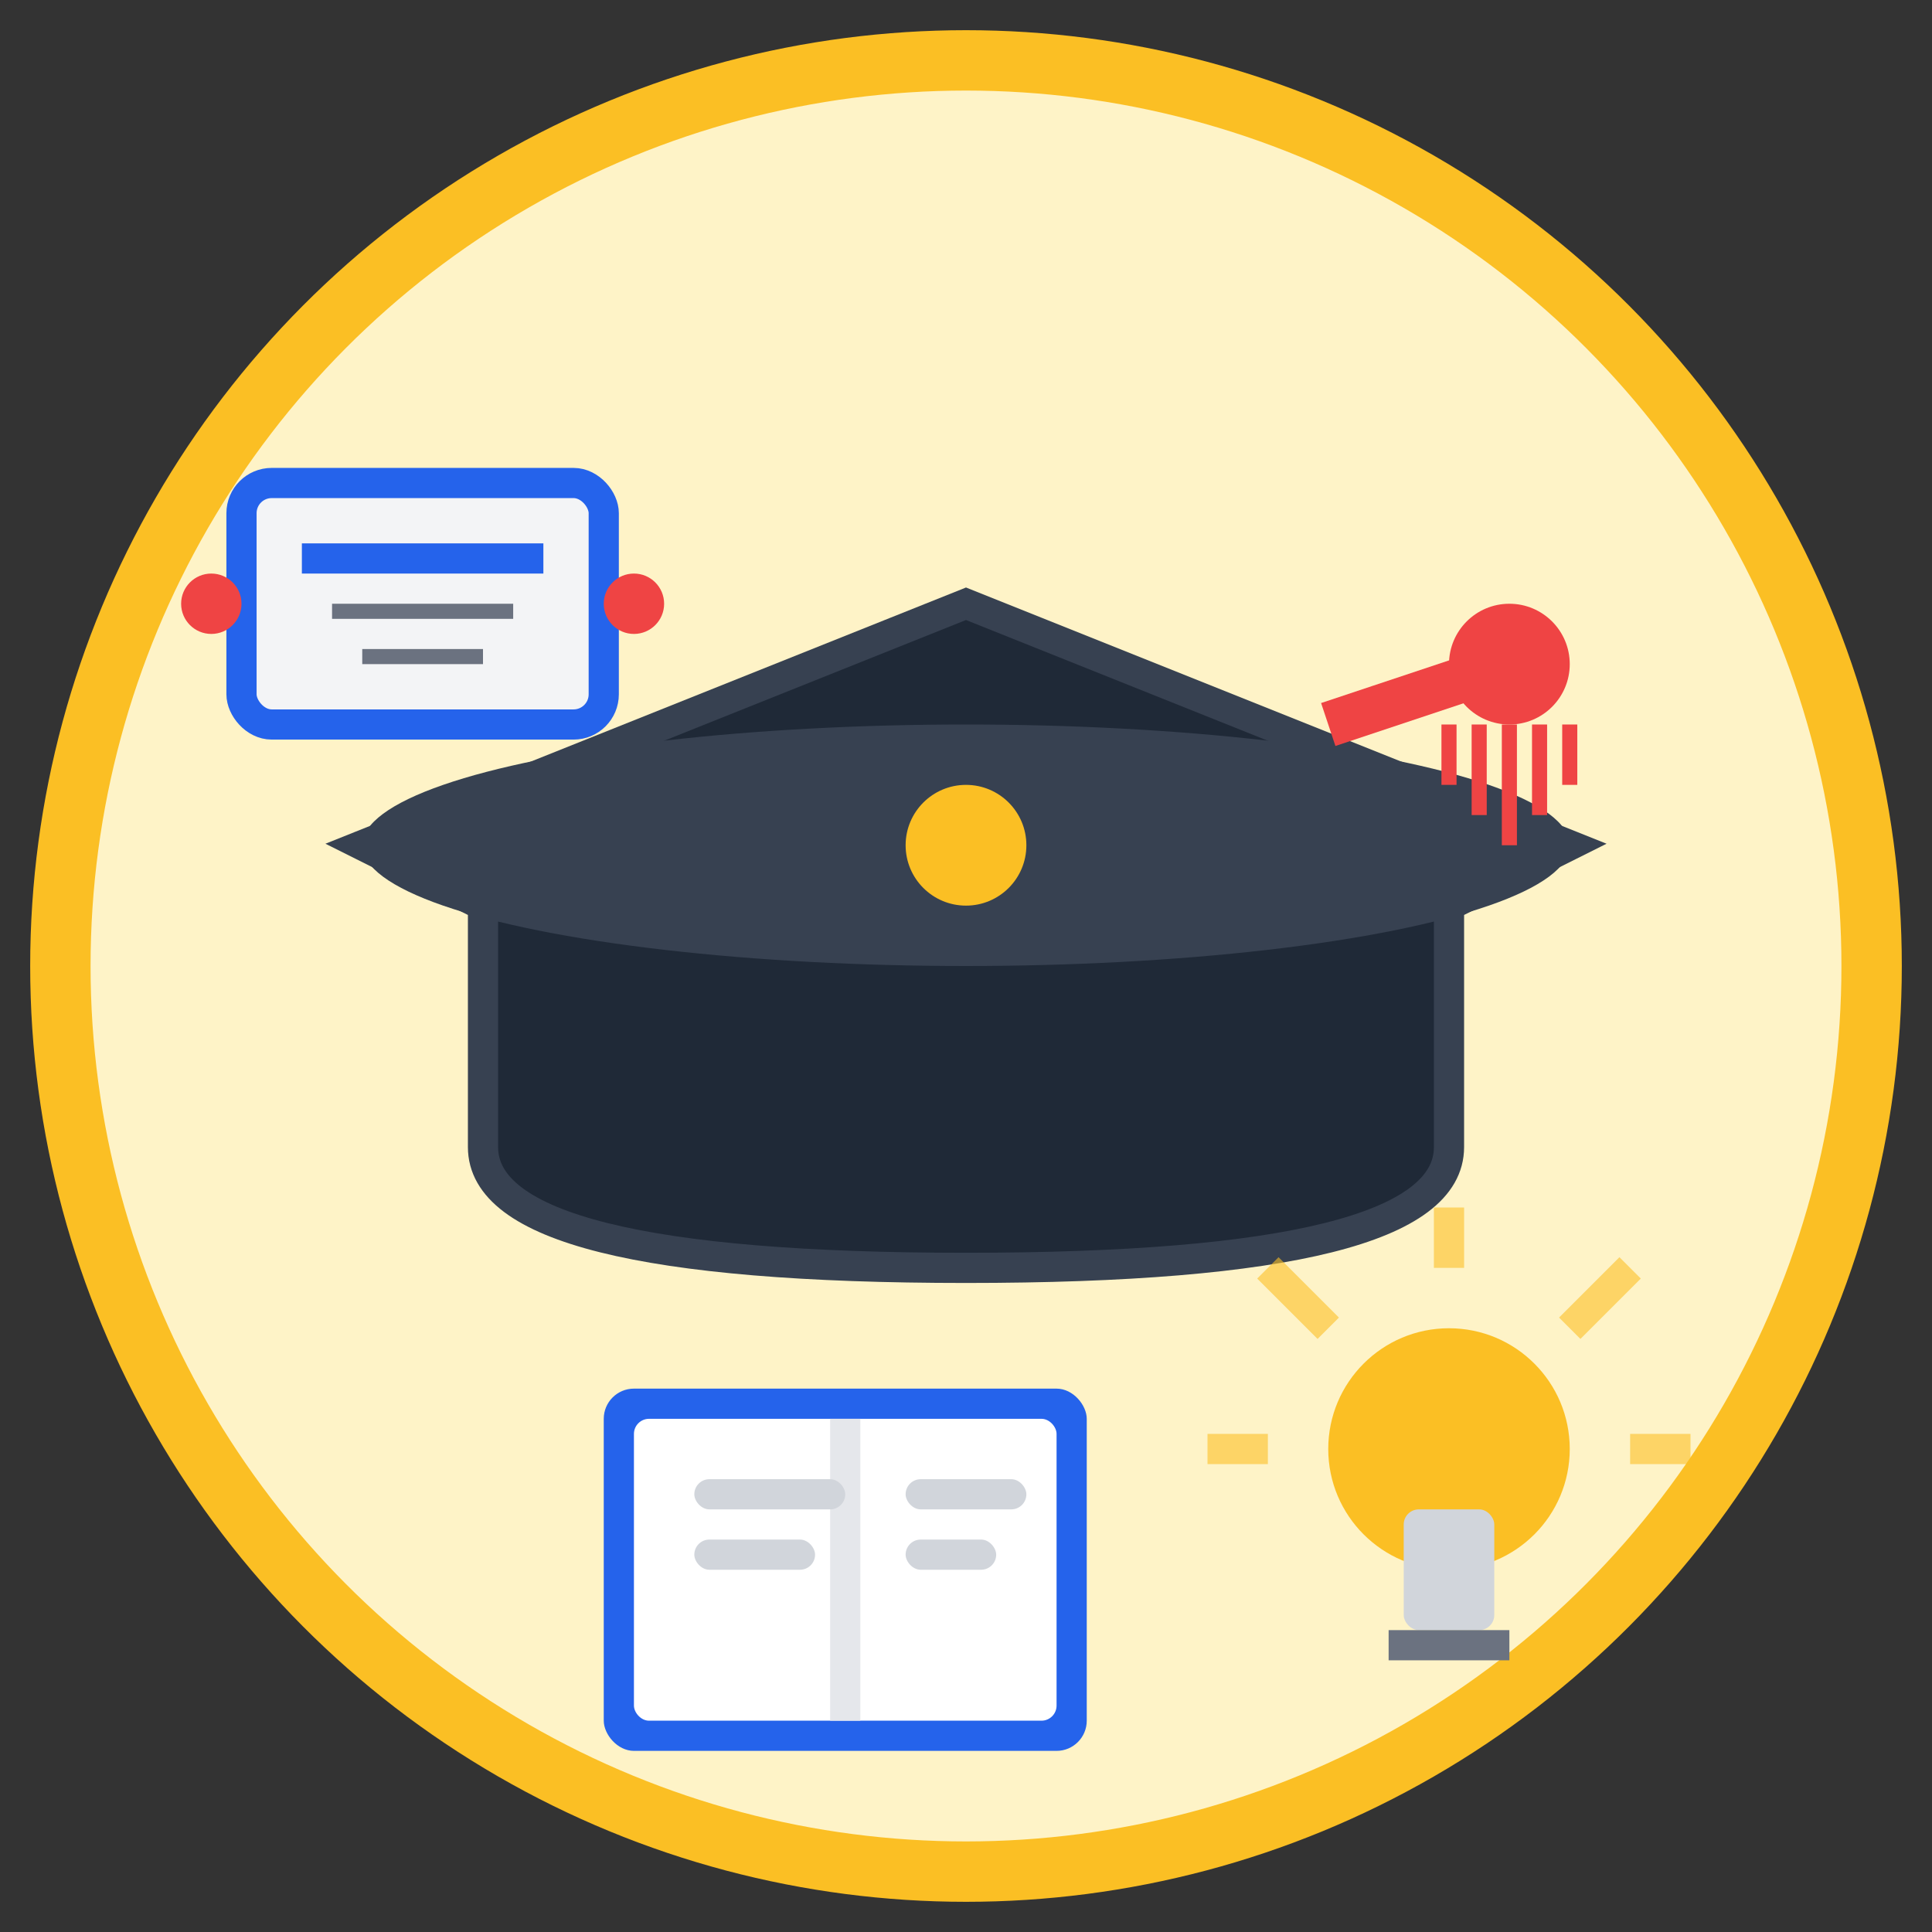
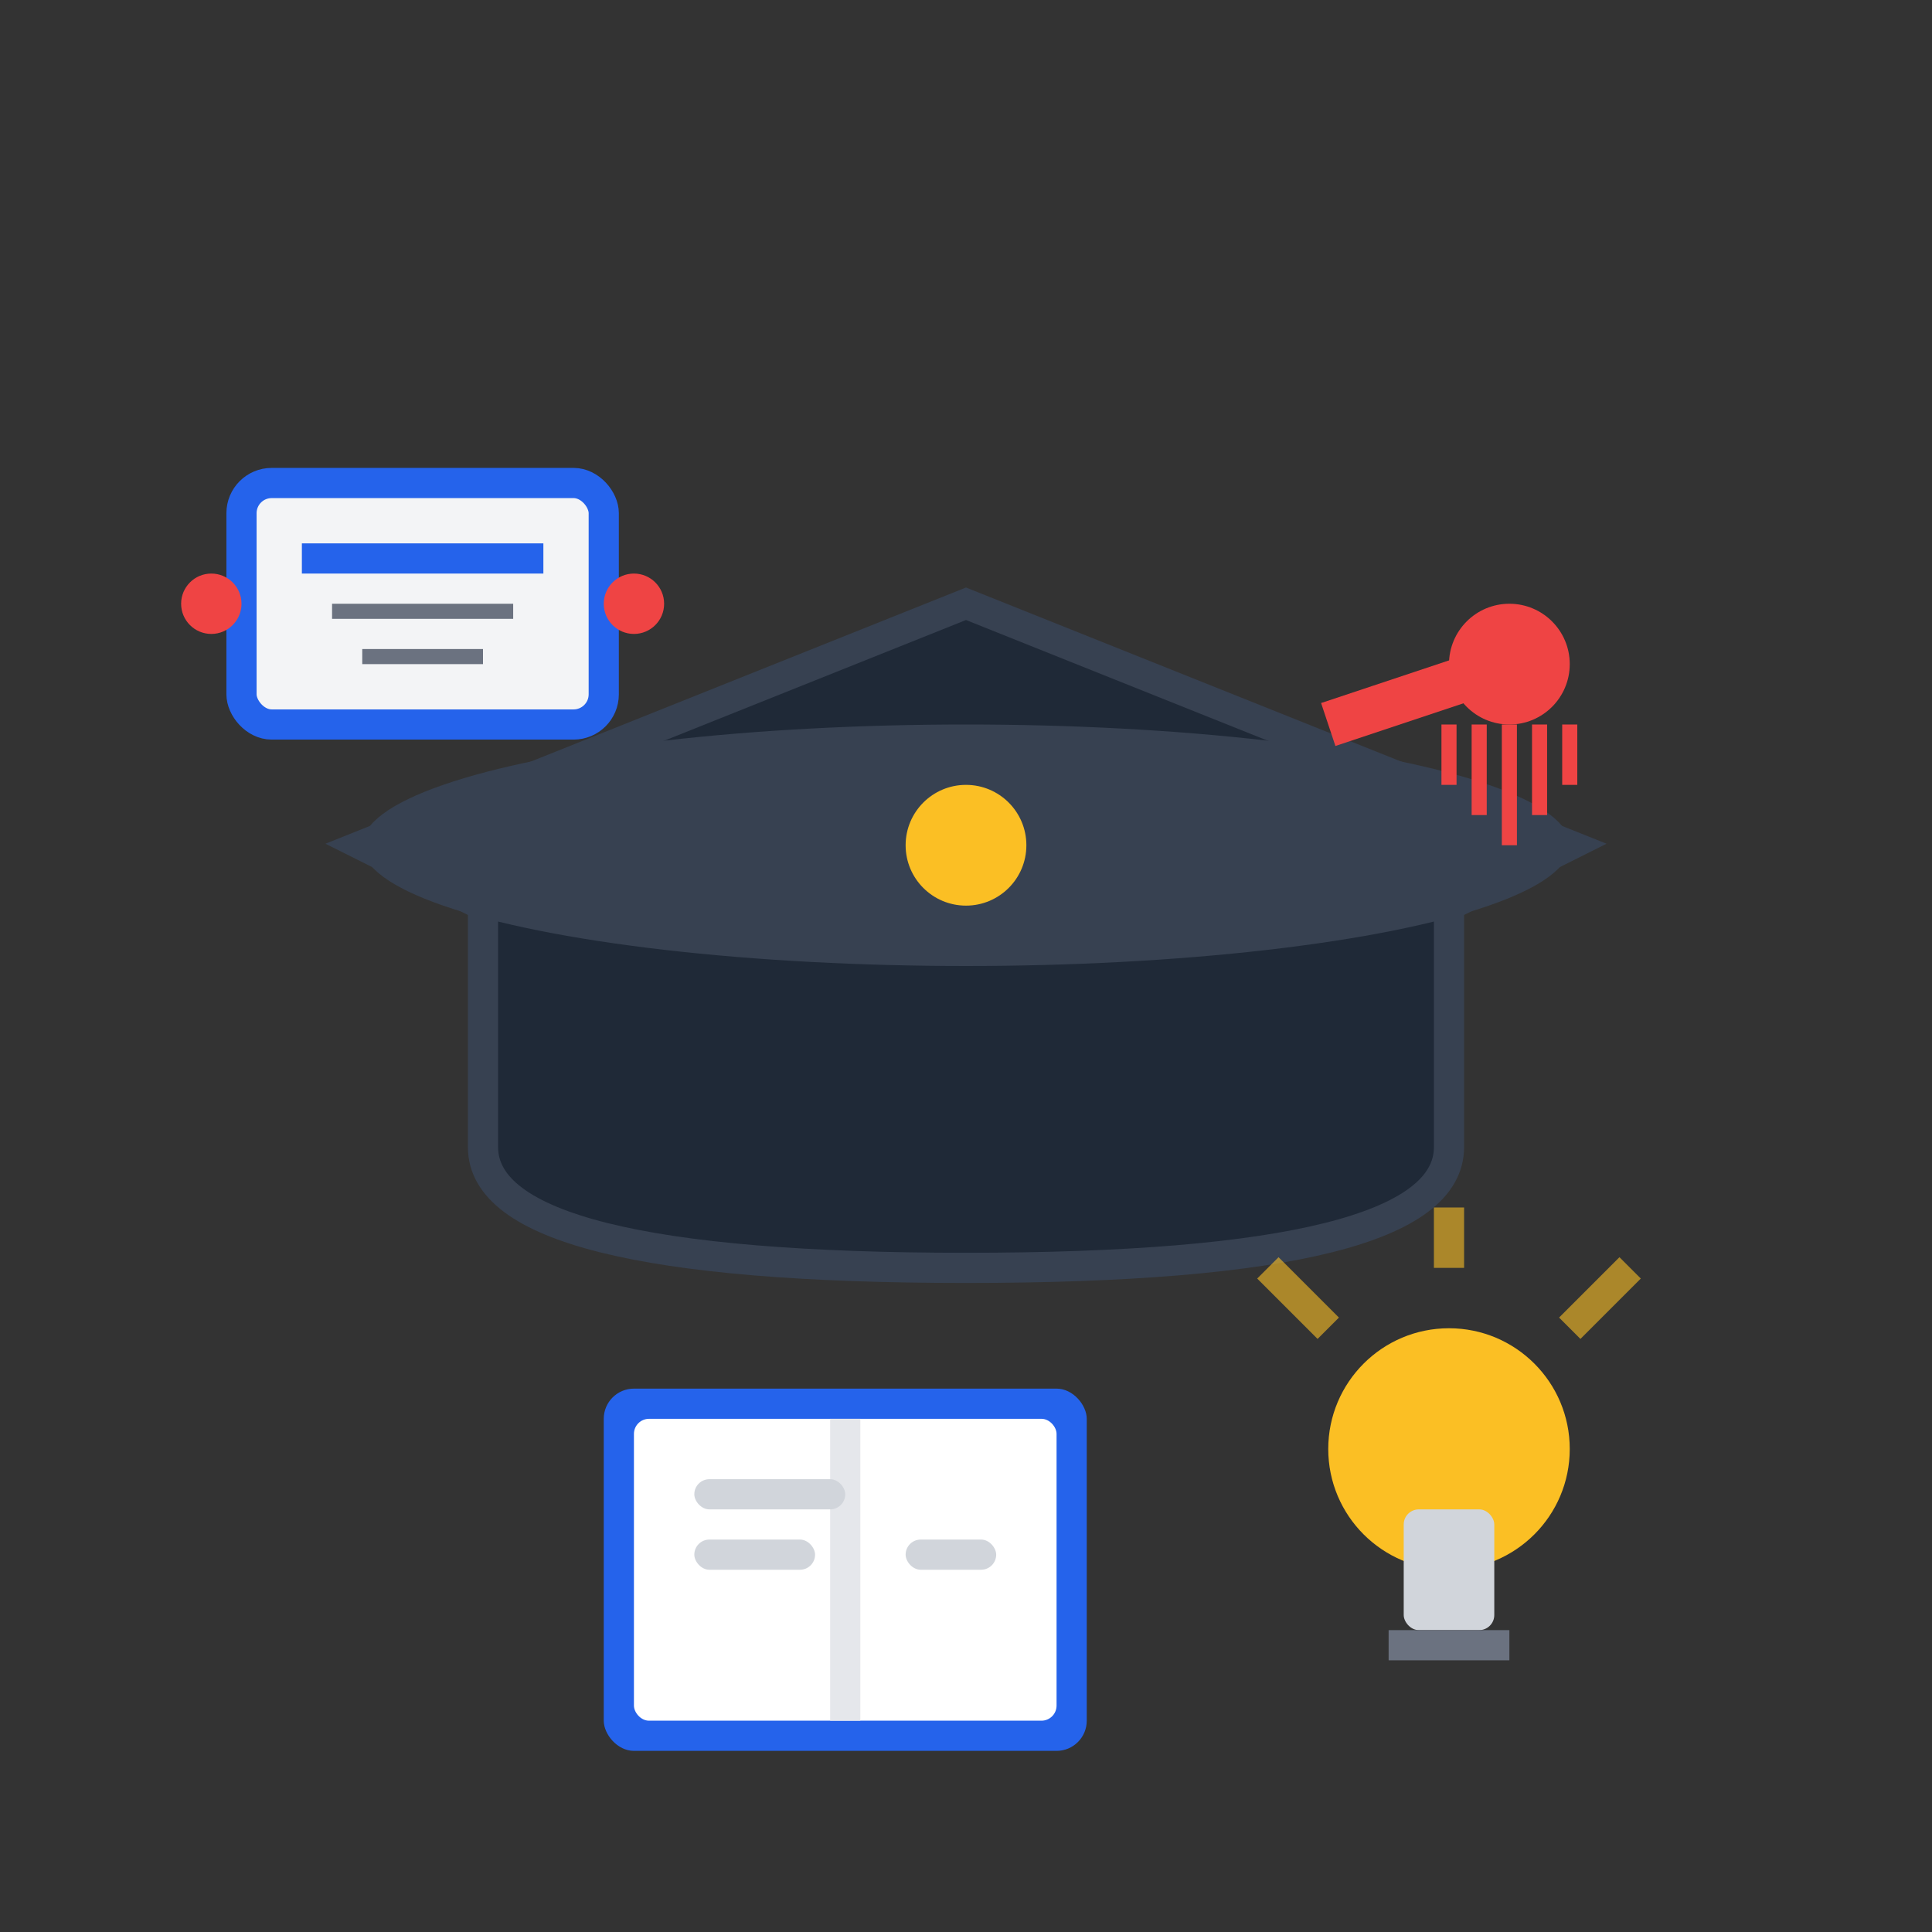
<svg xmlns="http://www.w3.org/2000/svg" viewBox="0 0 64 64" fill="none">
  <rect x="0" y="0" width="64" height="64" fill="#333333" stroke="none" />
-   <circle cx="32" cy="32" r="30" fill="#fef3c7" stroke="#fbbf24" stroke-width="2" />
  <path d="M12 28 L32 20 L52 28 L48 30 L48 38 Q48 42 32 42 Q16 42 16 38 L16 30 Z" fill="#1f2937" stroke="#374151" stroke-width="1" />
  <ellipse cx="32" cy="28" rx="20" ry="4" fill="#374151" />
  <circle cx="32" cy="28" r="2" fill="#fbbf24" />
  <g transform="translate(44, 24)">
    <line x1="0" y1="0" x2="6" y2="-2" stroke="#ef4444" stroke-width="1.5" />
    <circle cx="6" cy="-2" r="2" fill="#ef4444" />
    <g stroke="#ef4444" stroke-width="0.5">
      <line x1="6" y1="0" x2="6" y2="4" />
      <line x1="5" y1="0" x2="5" y2="3" />
      <line x1="7" y1="0" x2="7" y2="3" />
      <line x1="4" y1="0" x2="4" y2="2" />
      <line x1="8" y1="0" x2="8" y2="2" />
    </g>
  </g>
  <g transform="translate(20, 46)">
    <rect x="0" y="0" width="16" height="12" fill="#2563eb" rx="1" />
    <rect x="1" y="1" width="14" height="10" fill="white" rx="0.5" />
    <line x1="8" y1="1" x2="8" y2="11" stroke="#e5e7eb" stroke-width="1" />
    <rect x="3" y="3" width="5" height="1" fill="#d1d5db" rx="0.5" />
    <rect x="3" y="5" width="4" height="1" fill="#d1d5db" rx="0.5" />
-     <rect x="10" y="3" width="4" height="1" fill="#d1d5db" rx="0.5" />
    <rect x="10" y="5" width="3" height="1" fill="#d1d5db" rx="0.5" />
  </g>
  <g transform="translate(48, 48)">
    <circle cx="0" cy="0" r="4" fill="#fbbf24" />
    <rect x="-1.5" y="2" width="3" height="4" fill="#d1d5db" rx="0.5" />
    <rect x="-2" y="6" width="4" height="1" fill="#6b7280" />
    <g stroke="#fbbf24" stroke-width="1" opacity="0.6">
-       <line x1="-6" y1="0" x2="-8" y2="0" />
-       <line x1="6" y1="0" x2="8" y2="0" />
      <line x1="0" y1="-6" x2="0" y2="-8" />
      <line x1="-4" y1="-4" x2="-6" y2="-6" />
      <line x1="4" y1="-4" x2="6" y2="-6" />
    </g>
  </g>
  <g transform="translate(8, 16)">
    <rect x="0" y="0" width="12" height="8" fill="#f3f4f6" stroke="#2563eb" stroke-width="1" rx="1" />
    <circle cx="-1" cy="4" r="1" fill="#ef4444" />
    <circle cx="13" cy="4" r="1" fill="#ef4444" />
    <rect x="2" y="2" width="8" height="1" fill="#2563eb" />
    <rect x="3" y="4" width="6" height="0.5" fill="#6b7280" />
    <rect x="4" y="5.5" width="4" height="0.5" fill="#6b7280" />
  </g>
</svg>